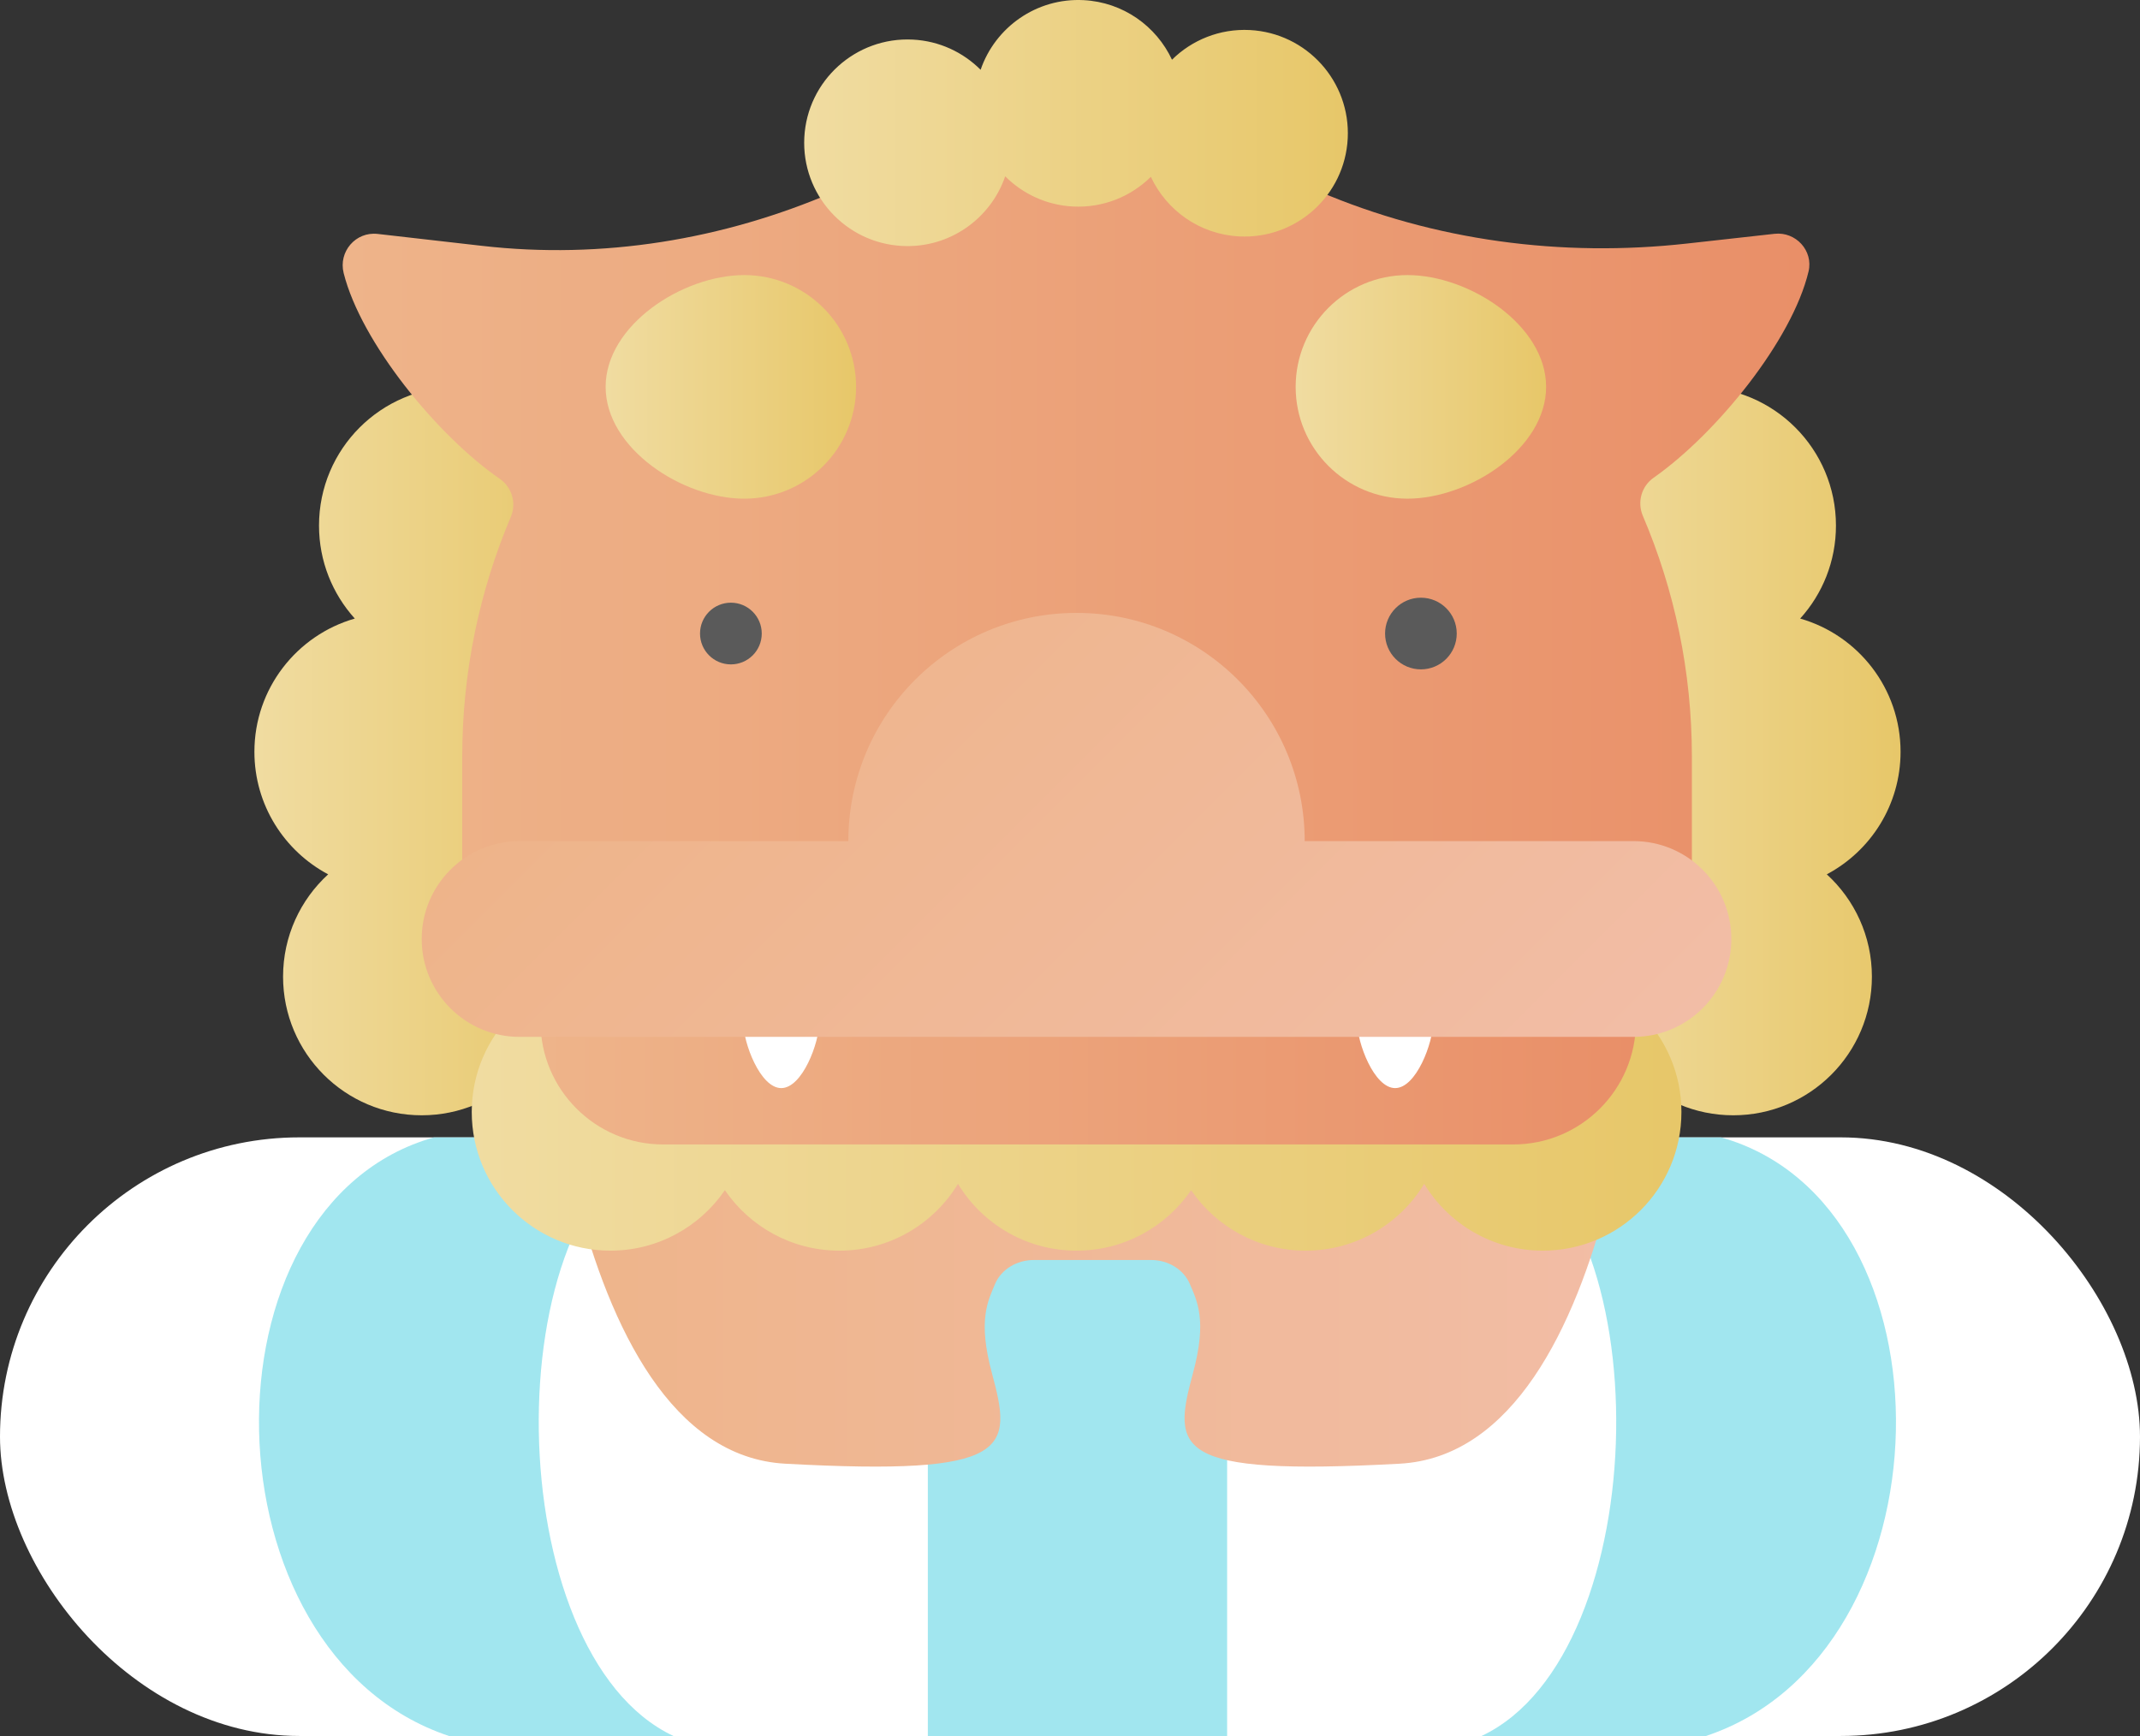
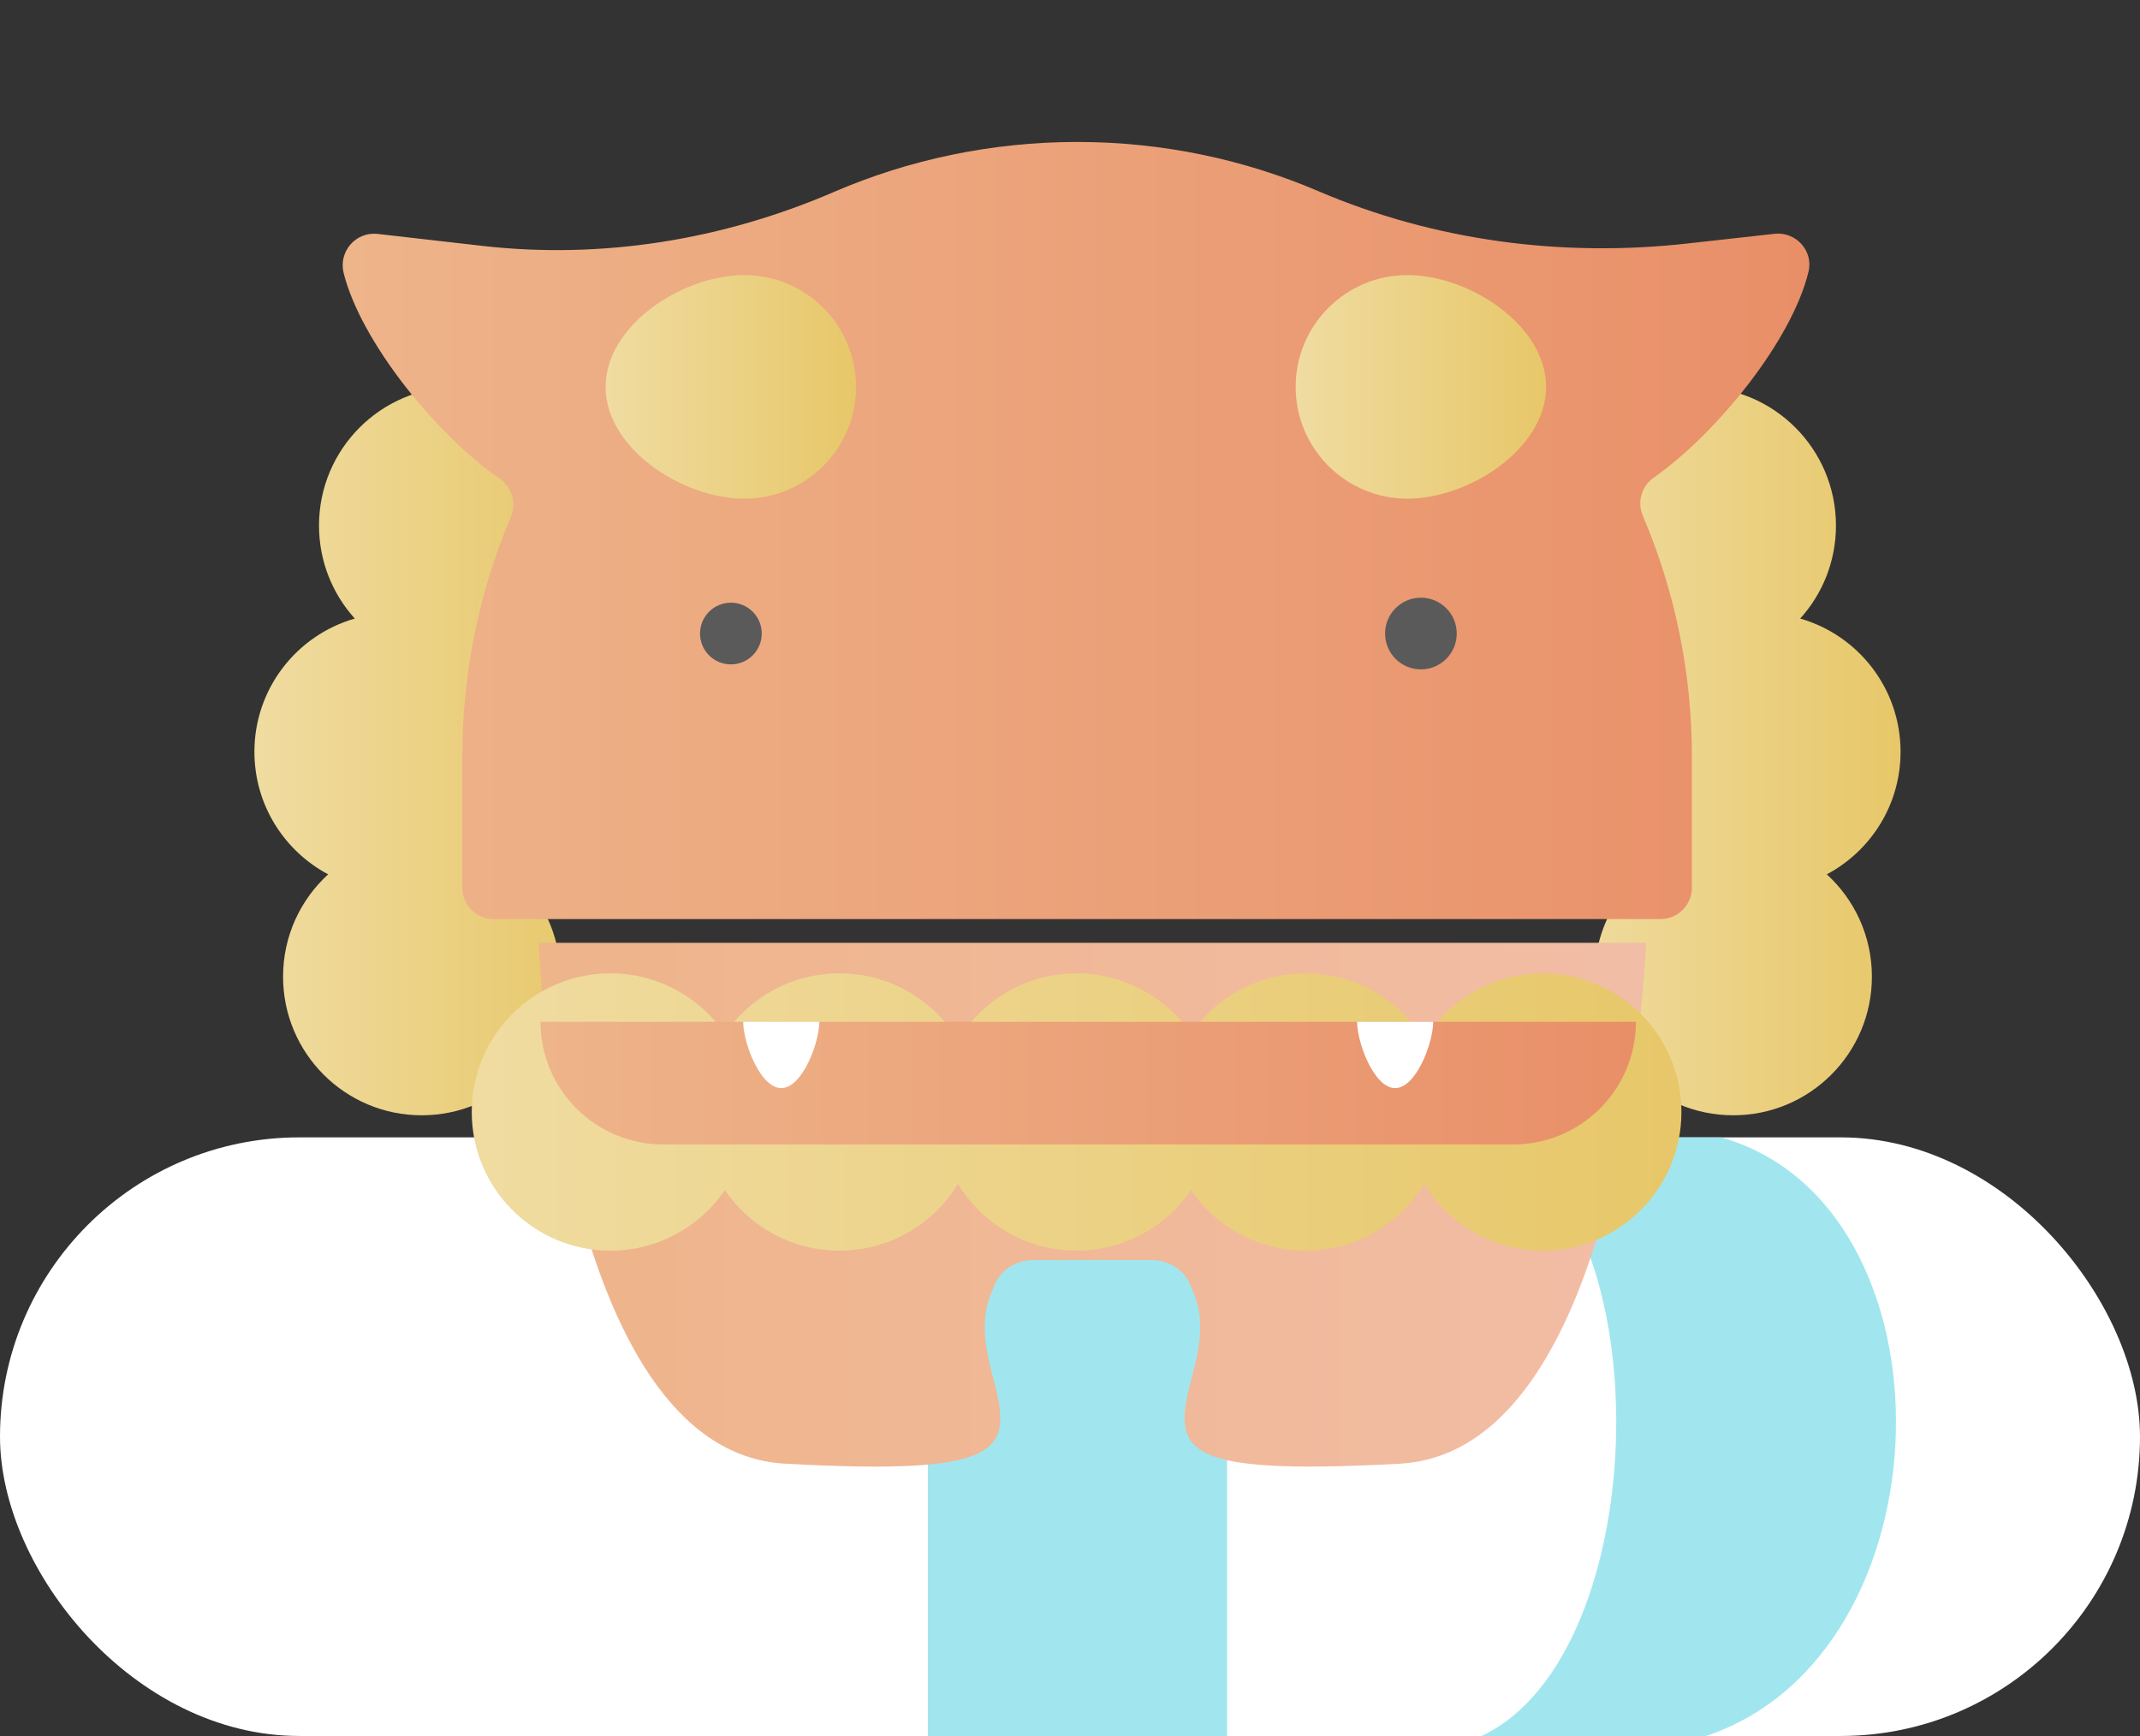
<svg xmlns="http://www.w3.org/2000/svg" width="143" height="116" viewBox="0 0 143 116" fill="none">
  <rect x="0" y="0" width="143" height="116" fill="#333333" stroke="none" />
  <path d="M32.516 57.072C34.366 55.379 35.53 52.943 35.53 50.235C35.53 47.844 34.623 45.665 33.139 44.022C37.01 42.912 39.847 39.346 39.847 35.12C39.847 30.002 35.7 25.855 30.582 25.855C25.464 25.855 21.317 30.002 21.317 35.12C21.317 37.511 22.224 39.69 23.708 41.333C19.837 42.443 17 46.009 17 50.235C17 53.786 18.998 56.867 21.929 58.424C20.078 60.116 18.915 62.552 18.915 65.26C18.915 70.378 23.062 74.525 28.18 74.525C33.298 74.525 37.445 70.378 37.445 65.26C37.445 61.71 35.447 58.628 32.516 57.072Z" fill="url(#paint0_linear_22_4758)" />
  <path d="M122.071 58.424C125.002 56.867 127 53.786 127 50.235C127 46.005 124.164 42.44 120.292 41.333C121.78 39.69 122.683 37.511 122.683 35.12C122.683 30.002 118.536 25.855 113.418 25.855C108.3 25.855 104.153 30.002 104.153 35.12C104.153 39.35 106.99 42.916 110.861 44.022C109.373 45.665 108.47 47.844 108.47 50.235C108.47 52.943 109.634 55.379 111.484 57.072C108.553 58.628 106.555 61.71 106.555 65.26C106.555 70.378 110.703 74.525 115.82 74.525C120.938 74.525 125.085 70.378 125.085 65.26C125.085 62.552 123.922 60.116 122.071 58.424Z" fill="url(#paint1_linear_22_4758)" />
  <path d="M107.107 76.474C107.107 76.474 113.35 93.734 112.017 102.437C111.658 104.778 112.444 107.124 114.102 108.82C114.944 109.685 115.446 110.659 114.627 112.189C112.361 116.415 96.905 114.644 92.135 111.645C89.631 110.07 84.188 110.149 79.584 110.58C74.497 111.056 69.383 111.056 64.295 110.58C59.691 110.149 54.252 110.07 51.744 111.645C46.974 114.644 31.519 115.871 29.253 112.189C27.976 110.115 29.015 109.42 30.59 108.049C31.919 106.893 32.455 105.096 32.044 103.385C30.046 95.064 36.769 76.474 36.769 76.474H107.107Z" fill="url(#paint2_linear_22_4758)" />
  <rect y="76" width="143" height="40" rx="20" fill="white" />
-   <path d="M30 116C13.5 110.5 13 80.5 29 76H44.291C32.947 80.5 33.301 110.5 45 116H30Z" fill="#8ADFEB" fill-opacity="0.8" />
  <path d="M114 116C130.5 110.5 131 80.5 115 76H99.709C111.053 80.5 110.699 110.5 99 116H114Z" fill="#8ADFEB" fill-opacity="0.8" />
  <rect x="62" y="76" width="20" height="40" fill="#8ADFEB" fill-opacity="0.8" />
  <path d="M36 63C36 63 37.304 96.982 52.48 97.807C67.656 98.632 67.66 96.852 66.28 91.745C65.325 88.205 66.017 86.929 66.493 85.795C66.9 84.828 67.936 84.194 69.087 84.194H76.913C78.064 84.194 79.096 84.828 79.507 85.795C79.987 86.929 80.679 88.205 79.72 91.745C78.34 96.852 78.34 98.632 93.52 97.807C108.701 96.978 110 63 110 63" fill="url(#paint3_linear_22_4758)" />
  <path d="M103.092 65.041C99.734 65.041 96.792 66.827 95.168 69.505C93.544 66.827 90.602 65.041 87.244 65.041C84.064 65.041 81.261 66.642 79.592 69.082C77.922 66.642 75.12 65.041 71.94 65.041C68.582 65.041 65.64 66.827 64.016 69.505C62.392 66.827 59.449 65.041 56.092 65.041C52.911 65.041 50.109 66.642 48.439 69.082C46.77 66.642 43.968 65.041 40.787 65.041C35.67 65.041 31.523 69.188 31.523 74.306C31.523 79.423 35.67 83.57 40.787 83.57C43.968 83.57 46.77 81.969 48.439 79.529C50.109 81.969 52.911 83.57 56.092 83.57C59.449 83.57 62.392 81.784 64.016 79.106C65.64 81.784 68.582 83.57 71.94 83.57C75.12 83.57 77.922 81.969 79.592 79.529C81.261 81.969 84.064 83.57 87.244 83.57C90.602 83.57 93.544 81.784 95.168 79.106C96.792 81.784 99.734 83.57 103.092 83.57C108.21 83.57 112.357 79.423 112.357 74.306C112.357 69.188 108.21 65.041 103.092 65.041Z" fill="url(#paint4_linear_22_4758)" />
  <path d="M36.119 68.278H109.317C109.317 72.803 105.645 76.474 101.121 76.474H44.315C39.79 76.474 36.119 72.803 36.119 68.278Z" fill="url(#paint5_linear_22_4758)" />
  <path d="M95.768 68.278C95.768 69.683 94.632 72.708 93.227 72.708C91.821 72.708 90.685 69.683 90.685 68.278" fill="white" />
  <path d="M54.747 68.278C54.747 69.683 53.61 72.708 52.205 72.708C50.8 72.708 49.663 69.683 49.663 68.278" fill="white" />
  <path d="M112.735 16.273C104.361 17.206 95.856 16.092 88.109 12.779C83.157 10.661 77.703 9.486 71.974 9.486C66.244 9.486 60.707 10.676 55.721 12.828C48.311 16.024 40.232 17.346 32.214 16.428L25.234 15.631C23.768 15.465 22.605 16.817 22.964 18.248C24.124 22.871 29.207 29.1 33.392 31.993C34.219 32.563 34.522 33.628 34.129 34.553C32.044 39.475 30.888 44.887 30.888 50.568V59.315C30.888 60.475 31.828 61.415 32.988 61.415H110.956C112.115 61.415 113.056 60.475 113.056 59.315V50.568C113.056 44.857 111.889 39.414 109.781 34.474C109.388 33.556 109.683 32.495 110.502 31.921C114.702 28.975 119.756 22.739 120.851 18.143C121.184 16.753 119.998 15.465 118.578 15.623L112.738 16.273H112.735Z" fill="url(#paint6_linear_22_4758)" />
-   <path d="M109.15 56.203H87.183C87.183 47.784 80.358 40.955 71.936 40.955C63.513 40.955 56.688 47.78 56.688 56.203H34.721C31.107 56.203 28.18 59.13 28.18 62.745C28.18 66.359 31.107 69.286 34.721 69.286H109.15C112.765 69.286 115.692 66.359 115.692 62.745C115.692 59.13 112.765 56.203 109.15 56.203Z" fill="url(#paint7_linear_22_4758)" />
-   <path d="M78.315 3.99C77.269 1.75 75.052 0.145 72.408 0.009C69.262 -0.153 66.501 1.822 65.527 4.663C64.359 3.495 62.773 2.736 60.994 2.646C57.187 2.453 53.943 5.38 53.746 9.187C53.554 12.995 56.481 16.239 60.288 16.435C63.434 16.598 66.195 14.622 67.17 11.782C68.337 12.949 69.923 13.708 71.702 13.799C73.715 13.901 75.573 13.13 76.903 11.816C77.949 14.056 80.166 15.661 82.81 15.797C86.617 15.99 89.862 13.062 90.058 9.255C90.251 5.448 87.323 2.204 83.516 2.007C81.503 1.905 79.645 2.676 78.315 3.99Z" fill="url(#paint8_linear_22_4758)" />
  <path d="M48.84 44.396C49.978 44.396 50.902 43.473 50.902 42.334C50.902 41.195 49.978 40.272 48.84 40.272C47.701 40.272 46.777 41.195 46.777 42.334C46.777 43.473 47.701 44.396 48.84 44.396Z" fill="#5A5A5A" />
  <path d="M49.735 18.381C53.859 18.381 57.205 21.727 57.205 25.851C57.205 29.976 53.859 33.322 49.735 33.322C45.61 33.322 40.47 29.976 40.47 25.851C40.47 21.727 45.61 18.381 49.735 18.381Z" fill="url(#paint9_linear_22_4758)" />
  <path d="M94.05 18.381C89.925 18.381 86.579 21.727 86.579 25.851C86.579 29.976 89.925 33.322 94.05 33.322C98.174 33.322 103.315 29.976 103.315 25.851C103.315 21.727 98.174 18.381 94.05 18.381Z" fill="url(#paint10_linear_22_4758)" />
  <path d="M94.948 44.728C96.271 44.728 97.343 43.656 97.343 42.334C97.343 41.011 96.271 39.939 94.948 39.939C93.626 39.939 92.554 41.011 92.554 42.334C92.554 43.656 93.626 44.728 94.948 44.728Z" fill="#5A5A5A" />
  <defs>
    <linearGradient id="paint0_linear_22_4758" x1="17" y1="50.19" x2="39.843" y2="50.19" gradientUnits="userSpaceOnUse">
      <stop stop-color="#F0DCA1" />
      <stop offset="1" stop-color="#E7C769" />
    </linearGradient>
    <linearGradient id="paint1_linear_22_4758" x1="104.157" y1="0.002" x2="127" y2="0.002" gradientUnits="userSpaceOnUse">
      <stop stop-color="#F0DCA1" />
      <stop offset="1" stop-color="#E7C769" />
    </linearGradient>
    <linearGradient id="paint2_linear_22_4758" x1="71.86" y1="76.474" x2="71.86" y2="114.689" gradientUnits="userSpaceOnUse">
      <stop stop-color="#EEB48A" />
      <stop offset="1" stop-color="#E98F68" />
    </linearGradient>
    <linearGradient id="paint3_linear_22_4758" x1="36" y1="80.501" x2="110" y2="80.501" gradientUnits="userSpaceOnUse">
      <stop stop-color="#EEB48A" />
      <stop offset="1" stop-color="#F2BDA6" />
    </linearGradient>
    <linearGradient id="paint4_linear_22_4758" x1="31.515" y1="74.306" x2="112.357" y2="74.306" gradientUnits="userSpaceOnUse">
      <stop stop-color="#F0DCA1" />
      <stop offset="1" stop-color="#E7C769" />
    </linearGradient>
    <linearGradient id="paint5_linear_22_4758" x1="36.119" y1="72.376" x2="109.317" y2="72.376" gradientUnits="userSpaceOnUse">
      <stop stop-color="#EEB48A" />
      <stop offset="1" stop-color="#E98F68" />
    </linearGradient>
    <linearGradient id="paint6_linear_22_4758" x1="22.9" y1="35.452" x2="120.904" y2="35.452" gradientUnits="userSpaceOnUse">
      <stop stop-color="#EEB48A" />
      <stop offset="1" stop-color="#E98F68" />
    </linearGradient>
    <linearGradient id="paint7_linear_22_4758" x1="48.704" y1="39.513" x2="95.171" y2="85.977" gradientUnits="userSpaceOnUse">
      <stop stop-color="#EEB48A" />
      <stop offset="1" stop-color="#F2BDA6" />
    </linearGradient>
    <linearGradient id="paint8_linear_22_4758" x1="53.742" y1="8.224" x2="90.069" y2="8.224" gradientUnits="userSpaceOnUse">
      <stop stop-color="#F0DCA1" />
      <stop offset="1" stop-color="#E7C769" />
    </linearGradient>
    <linearGradient id="paint9_linear_22_4758" x1="40.47" y1="25.851" x2="57.205" y2="25.851" gradientUnits="userSpaceOnUse">
      <stop stop-color="#F0DCA1" />
      <stop offset="1" stop-color="#E7C769" />
    </linearGradient>
    <linearGradient id="paint10_linear_22_4758" x1="86.579" y1="25.851" x2="103.319" y2="25.851" gradientUnits="userSpaceOnUse">
      <stop stop-color="#F0DCA1" />
      <stop offset="1" stop-color="#E7C769" />
    </linearGradient>
  </defs>
</svg>